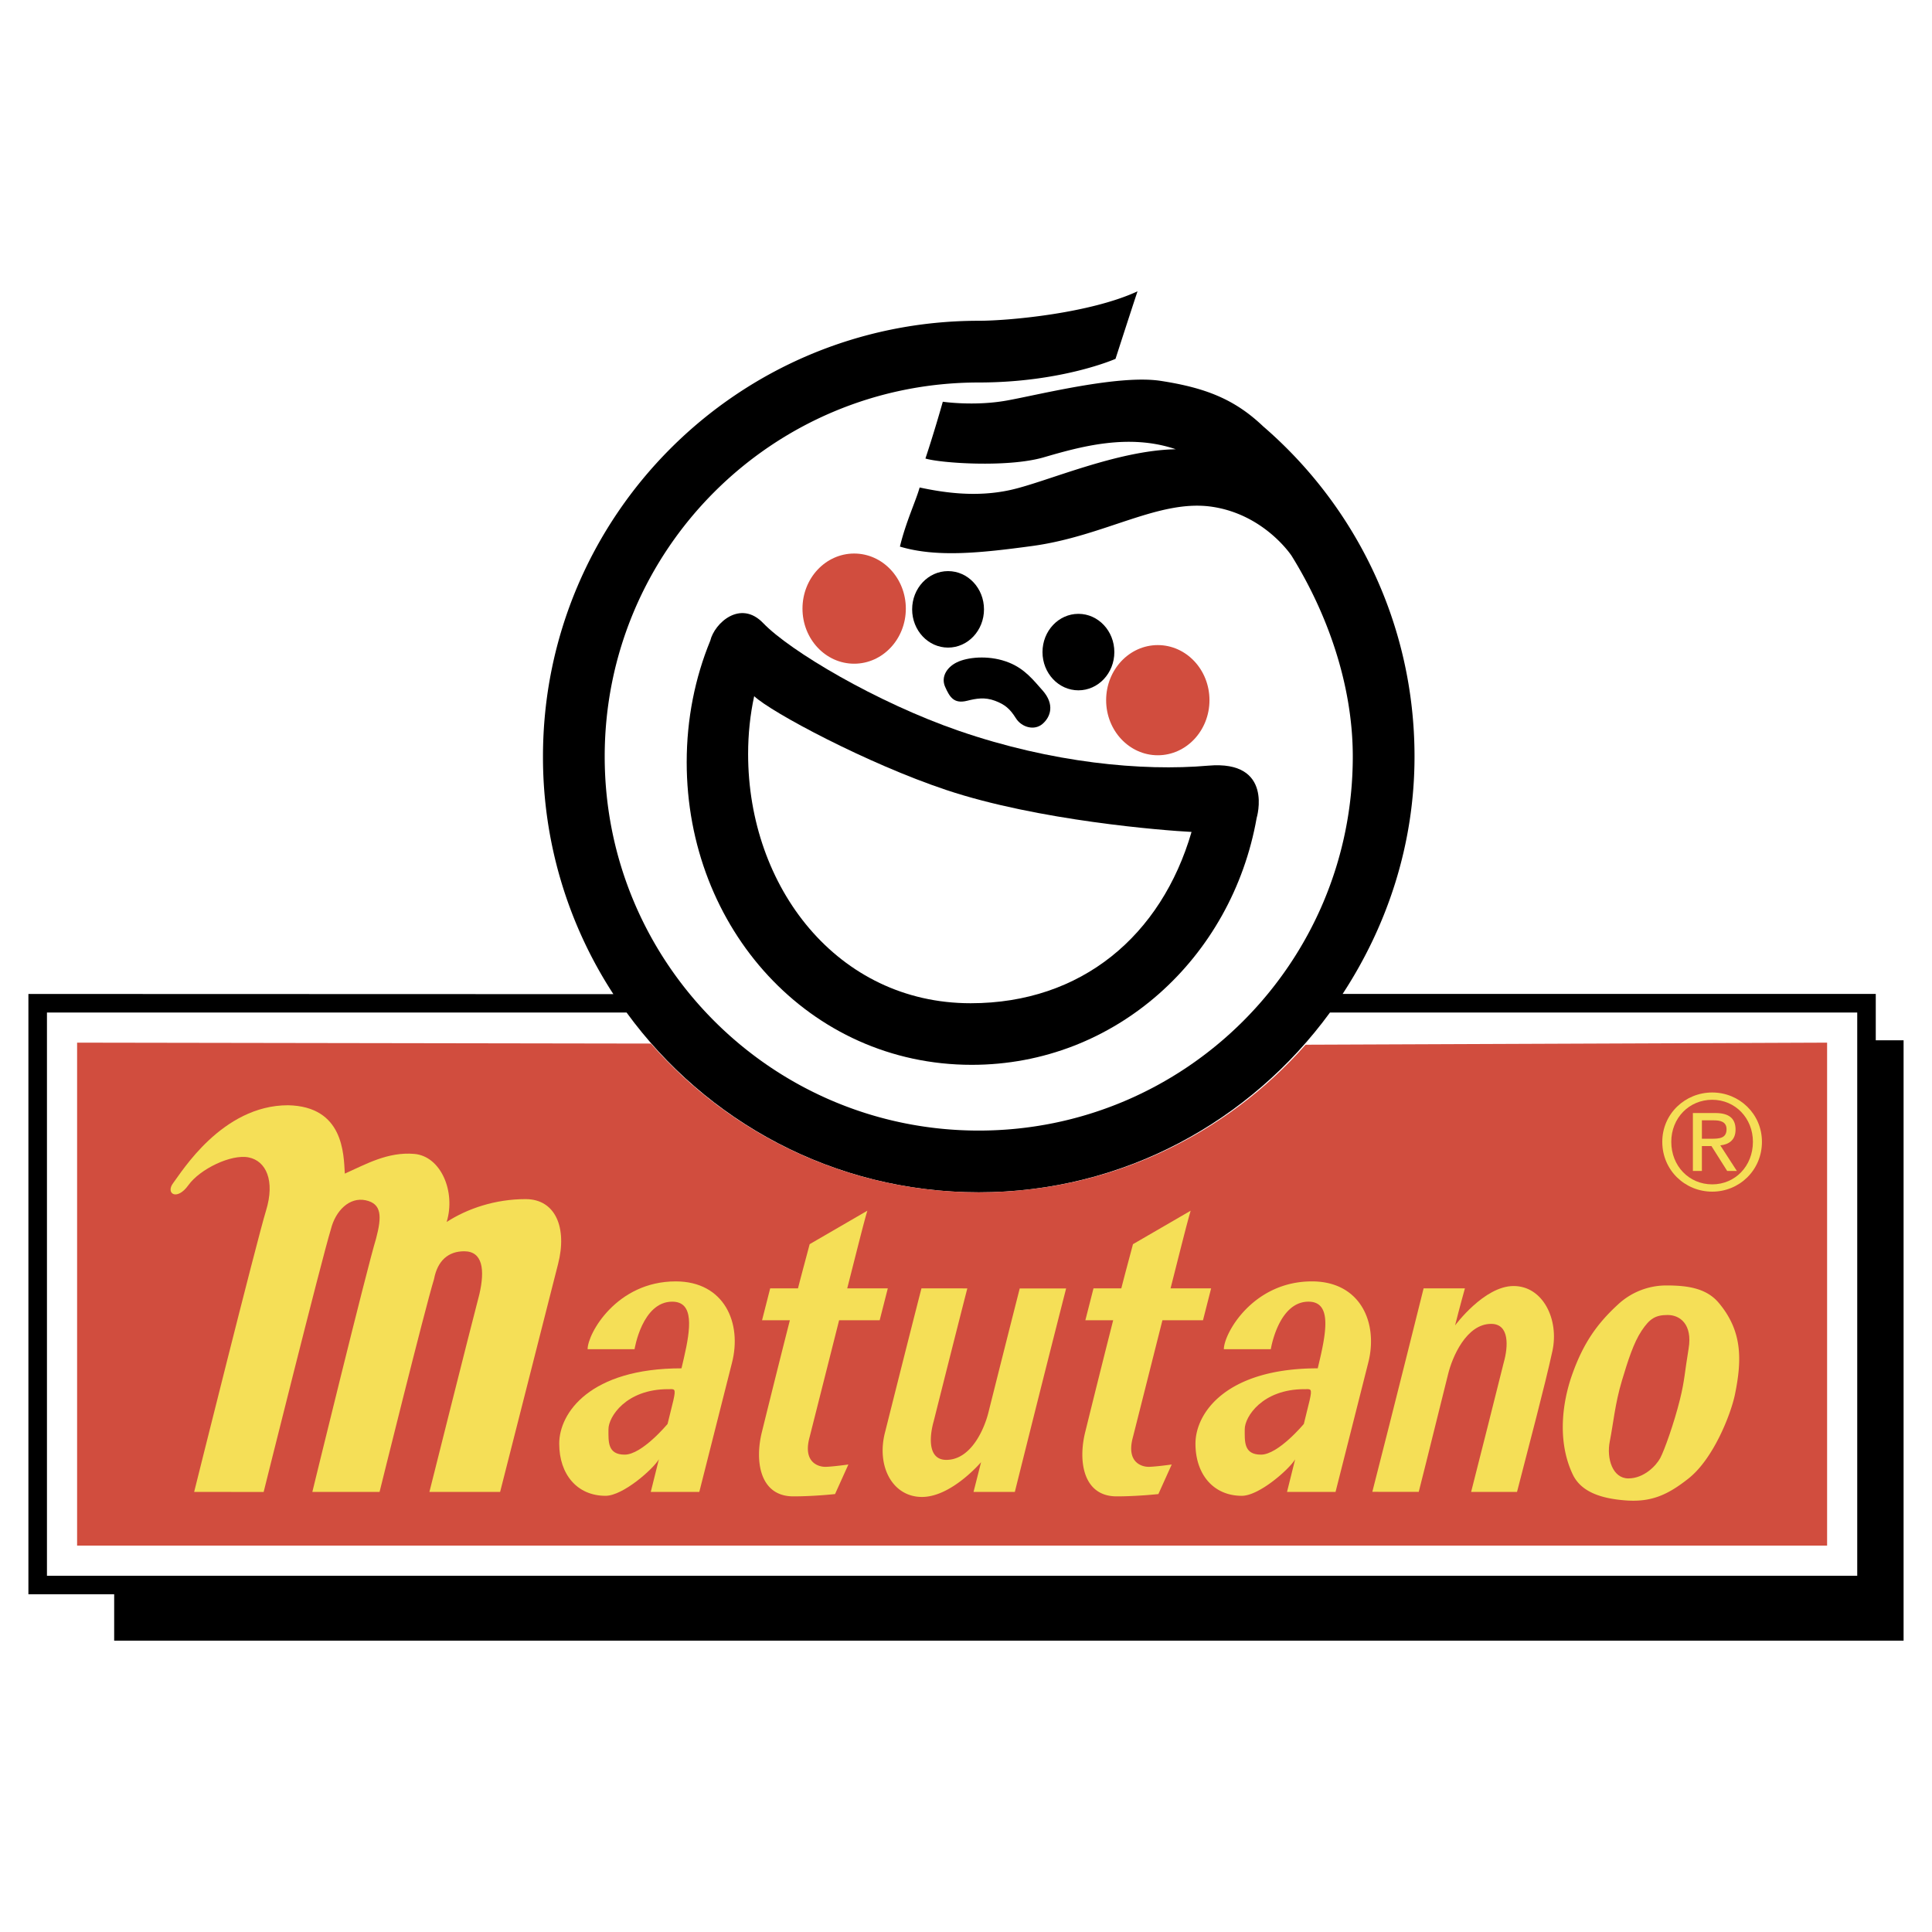
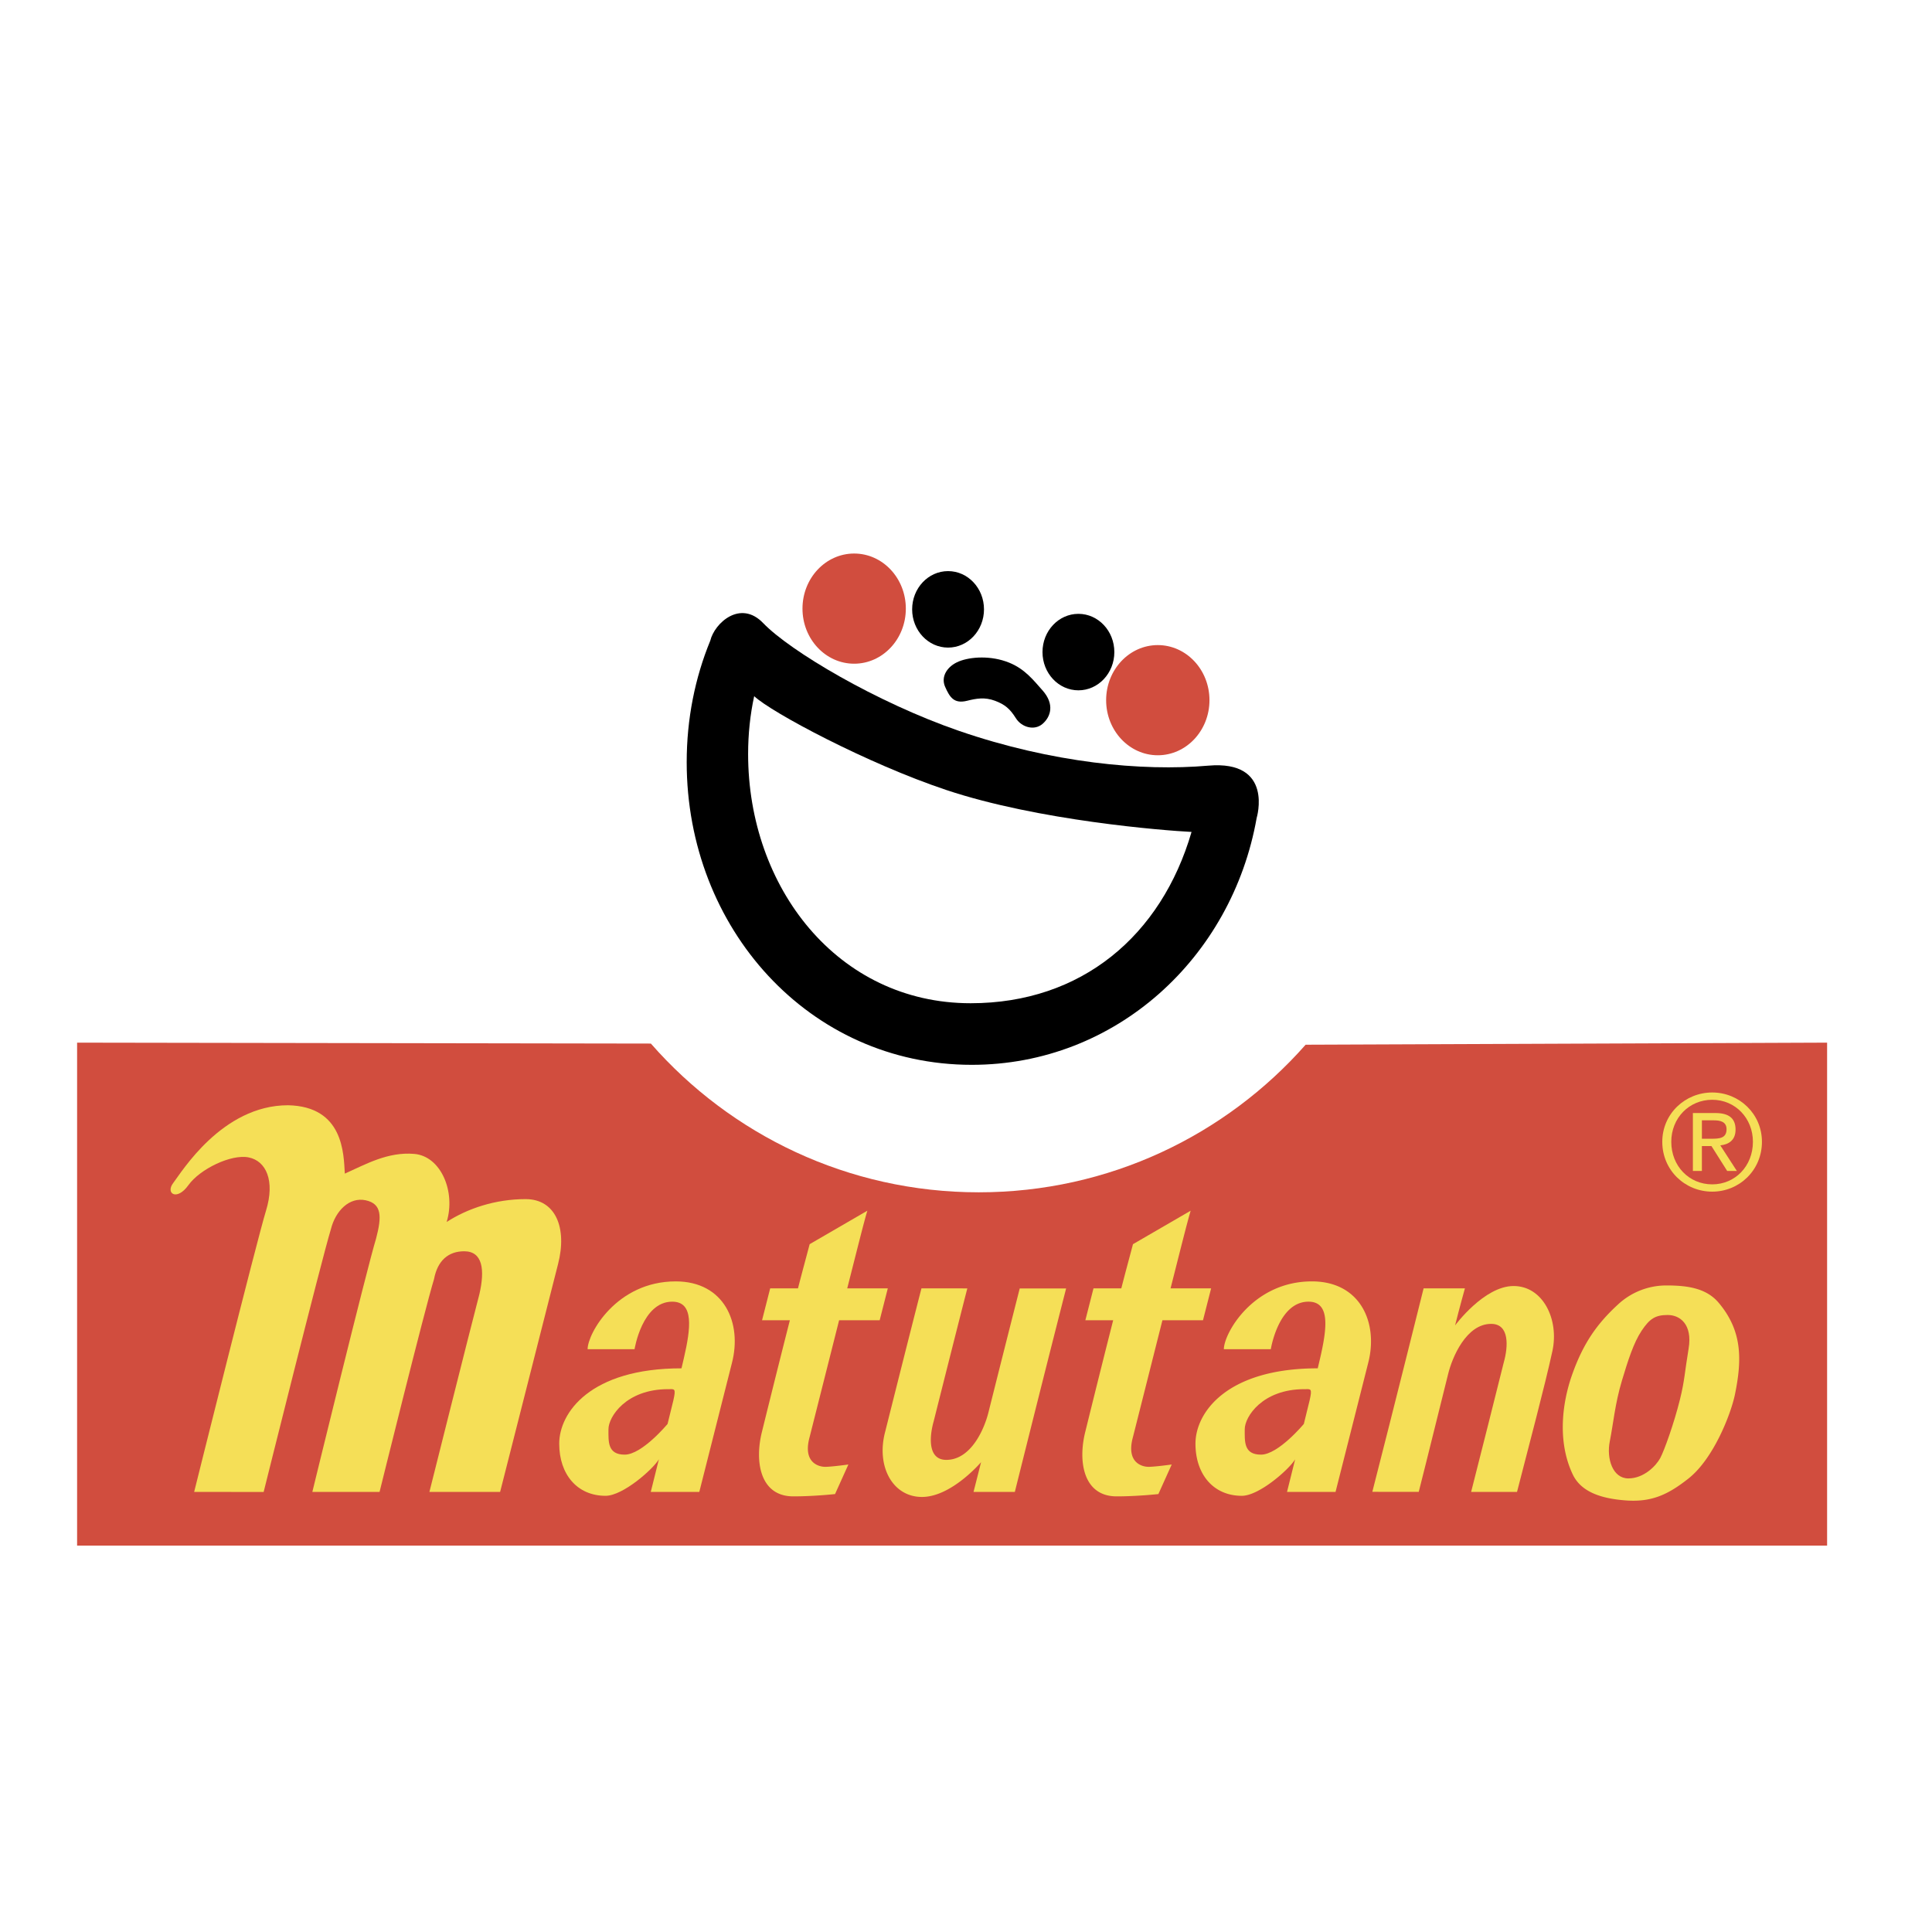
<svg xmlns="http://www.w3.org/2000/svg" width="2500" height="2500" viewBox="0 0 192.756 192.756">
  <g fill-rule="evenodd" clip-rule="evenodd">
-     <path fill="#fff" d="M0 0h192.756v192.756H0V0z" />
-     <path d="M61.198 99.186a43.274 43.274 0 0 1-7.025-23.706c0-24.011 19.465-43.476 43.477-43.476 3.006 0 11.1-.741 15.84-2.938-.693 2.081-2.195 6.737-2.195 6.737s-5.32 2.358-13.645 2.358c-20.611 0-37.319 16.708-37.319 37.318 0 20.611 16.708 37.319 37.319 37.319 20.609 0 37.318-16.708 37.318-37.319 0-7.204-2.562-14.315-6.1-20.019 0 0-2.658-4.078-7.861-4.888-5.336-.83-10.754 2.922-18.049 3.906-5.092.688-9.493 1.16-13.172.056.579-2.428 1.619-4.625 1.966-5.897 2.197.462 5.55 1.041 9.134.231 3.586-.81 10.523-3.932 16.42-4.047-4.74-1.619-9.598-.231-13.182.81s-10.291.578-11.794.116c.925-2.775 1.734-5.666 1.734-5.666s3.123.463 6.361-.115c3.236-.578 11.186-2.611 15.377-1.966 4.51.694 7.4 1.85 10.223 4.538 9.246 7.973 15.102 19.773 15.102 32.941 0 8.769-2.709 16.859-7.174 23.688h53.193v4.625h2.775v59.896H11.391l.001-4.625H2.834V99.168l58.364.018z" />
    <path d="M132.691 101.02h52.605v56.195H4.685V101.02h57.829c7.904 10.859 20.675 17.938 35.136 17.938 14.436-.001 27.133-7.11 35.041-17.938 0 0-7.908 10.828 0 0z" fill="#fff" />
    <path d="M130.262 104.232c-7.967 9.029-19.623 14.725-32.611 14.725-13.044 0-24.746-5.744-32.714-14.84l-57.245-.092v50.182H182.29v-50.182l-52.028.207z" fill="#d14d3e" />
    <path d="M166.275 128.25c2.139 0 3.988.289 5.203 1.734 2.328 2.77 2.348 5.59 1.619 9.135-.404 1.965-2.139 6.416-4.625 8.383-2.025 1.602-3.67 2.385-6.244 2.197-2.303-.17-4.445-.76-5.318-2.602-1.561-3.297-1.041-7.17-.059-9.945 1.088-3.07 2.428-5.029 4.568-6.996a7.071 7.071 0 0 1 4.856-1.906s-1.619 0 0 0zM128.406 148.85l.811-3.256c-.578.982-3.584 3.643-5.318 3.643-2.834 0-4.627-2.139-4.627-5.203s3.064-7.516 12.199-7.516l.232-.984c.693-3.006 1.041-5.666-1.156-5.666-3.008 0-3.758 4.742-3.758 4.742h-4.684c0-1.561 2.891-6.766 8.787-6.766 4.857 0 6.648 4.164 5.609 8.152-1.645 6.512-3.254 12.854-3.254 12.854h-4.841z" fill="#f5df57" />
    <path d="M76.143 62.167c2.66 2.775 11.316 7.919 19.541 10.754 9.255 3.188 18.269 4.047 24.861 3.469 6.59-.578 4.832 5.22 4.832 5.22-2.469 13.952-14.059 24.628-28.42 24.628-16.221 0-28.445-13.619-28.445-30.195 0-4.327.833-8.428 2.353-12.125.422-1.751 3.004-4.124 5.278-1.751 0 0-2.274-2.373 0 0z" />
    <path d="M94.412 78.818c9.184 3.066 21.738 4.047 24.469 4.184-3.014 10.346-10.971 17.091-22.041 17.091-13.283 0-22.2-11.577-22.2-24.86 0-2.014.207-3.946.605-5.776 1.708 1.614 11.277 6.726 19.167 9.361 0 0-7.89-2.635 0 0z" fill="#fff" />
    <path d="M165.846 113.918c0 2.844 2.273 4.973 4.984 4.973 2.697 0 4.959-2.129 4.959-4.973 0-2.791-2.262-4.92-4.959-4.92-2.711 0-4.984 2.129-4.984 4.92 0 0 0-2.791 0 0zM42.842 148.85s4.047-16.148 4.987-19.732c.562-2.43.332-4.279-1.519-4.279-1.573 0-2.659.926-3.006 2.775-.925 3.006-5.435 21.236-5.435 21.236h-6.707s5.435-22.277 6.36-25.283c.578-2.197.578-3.469-1.041-3.816-1.619-.346-3.006 1.041-3.469 2.891-.925 3.008-6.707 26.209-6.707 26.209H19.37s6.244-25.053 7.169-28.059 0-4.973-1.734-5.318c-1.734-.348-4.856 1.156-6.013 2.775s-2.312.809-1.503-.232c.809-1.041 4.856-7.746 11.447-7.746 5.55.115 5.55 4.855 5.666 6.822 2.081-.926 4.278-2.197 6.938-1.967 2.659.232 4.146 3.785 3.222 6.791 2.097-1.355 4.872-2.281 7.878-2.281s4.163 2.891 3.238 6.475l-5.782 22.74h-7.054v-.001zM64.927 148.85l.81-3.256c-.579.982-3.584 3.643-5.319 3.643-2.833 0-4.625-2.139-4.625-5.203s3.064-7.516 12.199-7.516l.231-.984c.694-3.006 1.041-5.666-1.156-5.666-3.006 0-3.758 4.742-3.758 4.742h-4.683c0-1.561 2.891-6.766 8.788-6.766 4.856 0 6.648 4.164 5.608 8.152-1.644 6.512-3.253 12.854-3.253 12.854h-4.842z" fill="#f5df57" />
    <path d="M67.177 139.736c-.19.758-.397 1.631-.573 2.33 0 0-2.544 3.064-4.278 3.064s-1.619-1.33-1.619-2.543c0-1.215 1.735-3.99 5.955-3.99.635.001.804-.132.515 1.139 0 0 .289-1.271 0 0z" fill="#d14d3e" />
    <path d="M96.509 128.543c-1.069 4.176-2.343 9.23-3.353 13.252-.447 1.58-.594 3.857 1.256 3.857 2.486 0 3.816-3.123 4.221-4.799a3834.5 3834.5 0 0 1 3.105-12.305l4.629.002c-2.146 8.383-5.117 20.299-5.117 20.299h-4.121s.318-1.236.752-2.967c0 0-2.948 3.469-5.896 3.469-2.949 0-4.576-3.082-3.676-6.484 1.045-4.166 2.456-9.771 3.624-14.328l4.576.004zM76.028 142.818c-.752 2.949-.231 6.475 3.122 6.475 2.082 0 4.163-.23 4.163-.23l1.33-2.949s-1.676.232-2.312.232-2.254-.406-1.561-2.949c0 0 1.484-5.871 2.949-11.678h4.047l.81-3.18h-4.047c.913-3.586 1.683-6.691 2.008-7.748l-5.757 3.34c-.337 1.281-.752 2.797-1.165 4.408h-2.774l-.81 3.18h2.775c-1.418 5.566-2.778 11.099-2.778 11.099zM108.287 142.818c-.752 2.949-.23 6.475 3.123 6.475 2.08 0 4.162-.23 4.162-.23l1.33-2.949s-1.678.232-2.312.232c-.637 0-2.256-.406-1.561-2.949 0 0 1.484-5.871 2.947-11.678h4.047l.811-3.18h-4.047c.912-3.586 1.682-6.691 2.008-7.748l-5.758 3.34c-.338 1.281-.752 2.797-1.164 4.408h-2.775l-.811 3.18h2.775c-1.414 5.566-2.775 11.099-2.775 11.099z" fill="#f5df57" />
    <path d="M130.656 139.736c-.189.758-.396 1.631-.572 2.33 0 0-2.545 3.064-4.279 3.064s-1.617-1.33-1.617-2.543c0-1.215 1.734-3.99 5.953-3.99.636.001.804-.132.515 1.139 0 0 .289-1.271 0 0zM166.391 131.197c1.215 0 2.486.926 2.082 3.354s-.385 3.135-.867 5.088c-.576 2.332-1.561 5.088-1.967 5.84-.404.75-1.617 2.023-3.18 2.023-1.561 0-2.195-1.967-1.85-3.701.348-1.734.518-3.758 1.215-6.07.602-1.996 1.156-3.758 1.965-4.971.811-1.215 1.389-1.563 2.602-1.563 0 0-1.213 0 0 0z" fill="#d14d3e" />
    <path d="M146.775 148.848c1.07-4.176 2.244-8.887 3.254-12.91.447-1.578.594-3.855-1.256-3.855-2.486 0-3.889 3.336-4.295 5.014-.963 3.834-1.947 7.885-2.93 11.746l-4.631-.002c2.148-8.383 5.117-20.301 5.117-20.301h4.121s-.551 1.969-.982 3.699c0 0 2.891-3.932 5.838-3.932 2.949 0 4.549 3.361 3.875 6.477-.752 3.469-2.365 9.51-3.533 14.066l-4.578-.002z" fill="#f5df57" />
    <path d="M80.064 60.722c0-3.035 2.309-5.496 5.156-5.496 2.847 0 5.155 2.46 5.155 5.496s-2.308 5.496-5.155 5.496c-2.847 0-5.156-2.461-5.156-5.496 0 0 0 3.035 0 0zM110.359 69.857c0-3.035 2.309-5.496 5.154-5.496 2.848 0 5.156 2.461 5.156 5.496s-2.309 5.496-5.156 5.496c-2.845 0-5.154-2.461-5.154-5.496 0 0 0 3.035 0 0z" fill="#d14d3e" />
    <path d="M91.005 60.795c0-2.107 1.605-3.815 3.584-3.815 1.98 0 3.584 1.708 3.584 3.815s-1.604 3.816-3.584 3.816c-1.979 0-3.584-1.708-3.584-3.816 0 0 0 2.108 0 0zM104.01 65.058c0-2.107 1.604-3.815 3.584-3.815s3.584 1.708 3.584 3.815-1.604 3.816-3.584 3.816-3.584-1.708-3.584-3.816c0 0 0 2.108 0 0zM94.296 68.527c.463 1.041.884 1.716 2.197 1.388.924-.231 1.76-.378 2.776 0 .99.369 1.502.81 2.08 1.734.578.925 1.852 1.272 2.66.578.809-.693 1.25-1.946 0-3.353-.926-1.041-1.762-2.125-3.322-2.759-1.809-.736-3.847-.594-5.003-.131s-1.85 1.503-1.388 2.543c0 0-.462-1.04 0 0z" />
    <path d="M166.744 113.918c0-2.367 1.771-4.193 4.086-4.193 2.287 0 4.059 1.826 4.059 4.193 0 2.42-1.771 4.246-4.059 4.246-2.314 0-4.086-1.826-4.086-4.246 0 0 0 2.42 0 0z" fill="#d14d3e" />
    <path d="M168.9 116.828h.898v-2.486h.953l1.572 2.486h.965l-1.652-2.553c.859-.094 1.521-.529 1.521-1.574 0-1.111-.648-1.654-2.023-1.654H168.9v5.781z" fill="#f5df57" />
    <path d="M169.799 111.775h1.189c.609 0 1.27.119 1.27.887 0 .912-.727.951-1.52.951h-.939v-1.838z" fill="#d14d3e" />
  </g>
</svg>